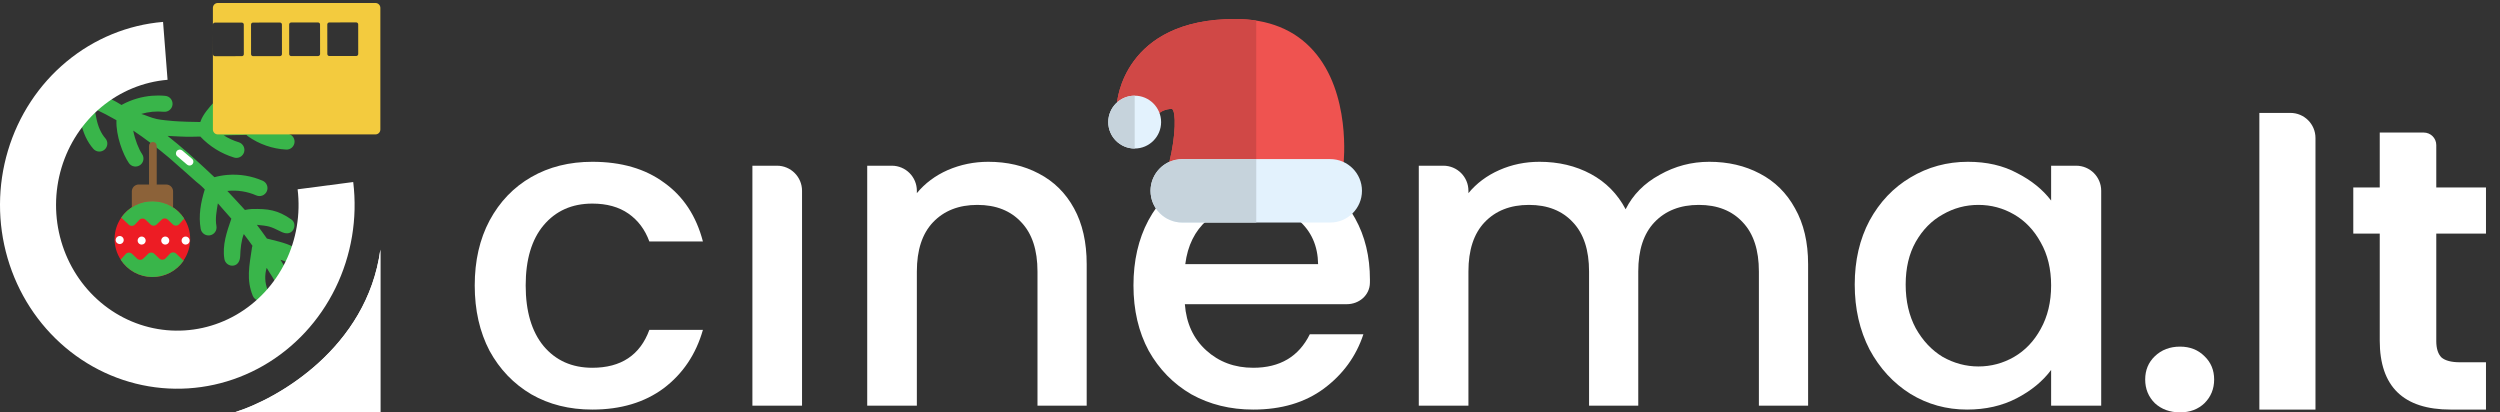
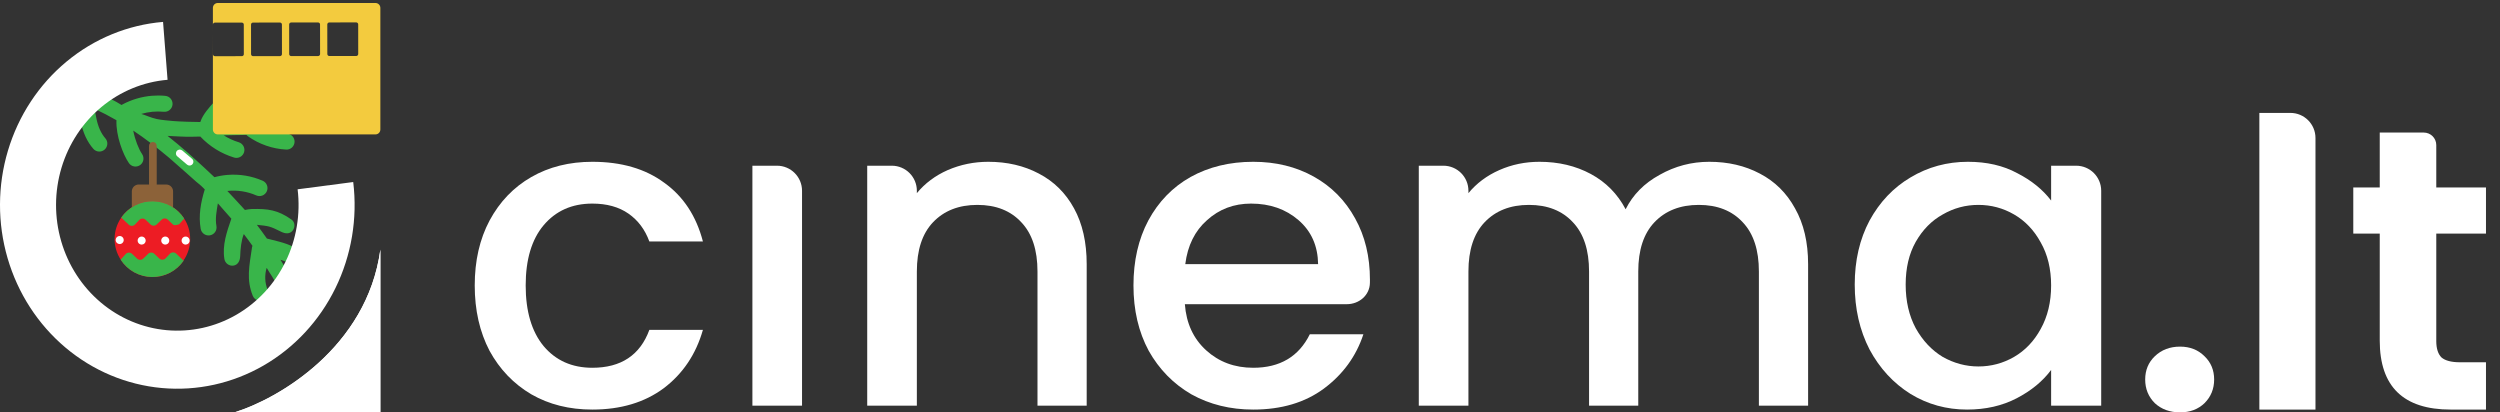
<svg xmlns="http://www.w3.org/2000/svg" width="194" height="32" viewBox="0 0 194 32" fill="none">
  <rect x="0" y="0" width="194" height="32" fill="#333333" stroke="none" />
  <g clip-path="url(#clip0_3719_13667)">
    <path d="M8.617 7.69C9.04 7.906 9.025 7.907 9.435 8.148C9.459 8.131 9.483 8.115 9.509 8.101C10.221 7.723 11.003 7.495 11.806 7.43C12.148 7.403 12.491 7.405 12.831 7.439C12.912 7.446 12.991 7.47 13.063 7.509C13.135 7.547 13.198 7.599 13.25 7.662C13.302 7.725 13.34 7.797 13.364 7.875C13.388 7.953 13.396 8.035 13.388 8.116C13.38 8.197 13.356 8.276 13.318 8.348C13.28 8.419 13.227 8.483 13.165 8.535C13.101 8.586 13.029 8.625 12.951 8.649C12.873 8.673 12.791 8.681 12.71 8.673C12.122 8.617 11.528 8.674 10.961 8.841C11.276 8.927 11.704 9.136 12.156 9.234C12.562 9.321 13.08 9.357 13.451 9.393C13.815 9.429 15.237 9.477 15.544 9.469C15.653 9.134 15.844 8.847 16.018 8.617C16.435 8.063 16.928 7.571 17.483 7.156C17.548 7.106 17.622 7.07 17.702 7.049C17.781 7.029 17.863 7.024 17.944 7.035C18.025 7.046 18.103 7.073 18.174 7.115C18.244 7.157 18.306 7.212 18.355 7.277C18.404 7.343 18.439 7.417 18.46 7.496C18.48 7.576 18.484 7.658 18.472 7.739C18.46 7.82 18.433 7.898 18.39 7.968C18.348 8.038 18.293 8.099 18.227 8.148C17.766 8.494 17.355 8.903 17.008 9.363C16.999 9.376 16.989 9.389 16.98 9.402C17.344 9.375 18.819 9.251 19.157 9.211C19.421 8.246 20.087 7.385 20.963 6.903C21.034 6.864 21.112 6.839 21.193 6.83C21.274 6.821 21.356 6.828 21.434 6.851C21.513 6.873 21.585 6.911 21.649 6.962C21.713 7.013 21.766 7.076 21.805 7.147C21.844 7.219 21.869 7.297 21.878 7.378C21.887 7.459 21.88 7.541 21.857 7.619C21.834 7.697 21.797 7.77 21.746 7.834C21.695 7.897 21.632 7.95 21.561 7.989C21.145 8.223 20.803 8.569 20.575 8.988C20.855 8.932 21.123 8.87 21.382 8.802C21.541 8.76 21.71 8.784 21.852 8.866C21.994 8.949 22.097 9.085 22.139 9.244C22.181 9.403 22.158 9.573 22.075 9.715C21.992 9.857 21.856 9.96 21.697 10.002C21.504 10.053 21.305 10.1 21.101 10.145C21.479 10.273 21.872 10.348 22.27 10.37C22.434 10.378 22.588 10.451 22.699 10.573C22.809 10.695 22.866 10.856 22.858 11.02C22.85 11.184 22.776 11.339 22.654 11.449C22.532 11.559 22.372 11.617 22.207 11.608C21.142 11.55 20.115 11.193 19.244 10.578C19.198 10.546 19.157 10.507 19.122 10.463C18.917 10.486 17.574 10.484 17.36 10.502C17.723 10.733 18.116 10.914 18.527 11.039C18.685 11.087 18.816 11.196 18.894 11.341C18.971 11.486 18.988 11.656 18.94 11.813C18.892 11.971 18.783 12.102 18.638 12.18C18.493 12.257 18.323 12.274 18.166 12.226C17.165 11.92 16.262 11.359 15.545 10.597C14.495 10.622 14.49 10.623 13.258 10.558C13.172 10.553 13.086 10.548 13.001 10.543C13.519 10.953 14.056 11.4 14.62 11.891C14.993 12.217 16.453 13.559 16.64 13.75C16.972 13.66 17.312 13.6 17.655 13.573C18.588 13.496 19.525 13.652 20.383 14.026C20.458 14.059 20.526 14.105 20.583 14.164C20.64 14.223 20.685 14.293 20.715 14.369C20.744 14.445 20.759 14.527 20.757 14.608C20.755 14.69 20.737 14.771 20.704 14.846C20.671 14.921 20.624 14.988 20.564 15.044C20.505 15.101 20.435 15.145 20.359 15.174C20.282 15.204 20.201 15.217 20.119 15.215C20.037 15.213 19.957 15.194 19.882 15.161C19.177 14.854 18.405 14.736 17.641 14.819C17.884 15.089 18.776 16.022 19.005 16.293C19.182 16.253 19.362 16.229 19.543 16.219C20.785 16.193 21.547 16.282 22.621 17.038C22.901 17.235 22.917 17.65 22.696 17.912C22.475 18.174 22.128 18.14 21.822 17.986C20.931 17.538 20.857 17.544 19.933 17.445C20.204 17.8 20.464 18.156 20.712 18.512C21.126 18.623 22.153 18.825 22.792 19.17L23.922 19.856C24.058 19.979 24.176 20.118 24.274 20.272C24.319 20.341 24.349 20.417 24.364 20.497C24.378 20.577 24.377 20.659 24.36 20.739C24.343 20.819 24.311 20.894 24.264 20.961C24.218 21.028 24.159 21.085 24.091 21.13C23.803 21.316 23.483 21.181 23.233 20.946C22.585 20.339 21.915 20.222 21.767 20.162C22.157 20.826 22.298 20.953 22.608 21.628C22.643 21.702 22.663 21.782 22.666 21.864C22.67 21.945 22.657 22.027 22.629 22.104C22.601 22.181 22.558 22.251 22.503 22.312C22.447 22.372 22.38 22.42 22.306 22.455C22.232 22.489 22.151 22.508 22.069 22.511C21.988 22.514 21.906 22.501 21.829 22.472C21.753 22.443 21.683 22.4 21.623 22.344C21.563 22.288 21.515 22.221 21.481 22.146C21.188 21.507 21.064 21.414 20.694 20.784C20.524 21.344 20.549 21.945 20.765 22.489C20.826 22.642 20.824 22.812 20.759 22.963C20.695 23.114 20.573 23.234 20.421 23.295C20.268 23.356 20.098 23.355 19.946 23.29C19.795 23.226 19.676 23.104 19.614 22.951C19.113 21.703 19.335 20.682 19.555 19.205C19.561 19.16 19.573 19.115 19.59 19.073C19.376 18.769 19.152 18.465 18.919 18.162C18.721 18.659 18.66 19.304 18.637 19.896C18.623 20.238 18.464 20.553 18.126 20.609C17.964 20.636 17.798 20.597 17.664 20.501C17.53 20.406 17.44 20.261 17.413 20.099C17.237 19.033 17.6 17.99 17.953 16.971C17.774 16.762 17.094 15.989 16.906 15.781C16.811 16.362 16.69 16.958 16.795 17.54C16.824 17.702 16.788 17.869 16.694 18.004C16.6 18.139 16.457 18.232 16.295 18.261C16.133 18.29 15.966 18.254 15.831 18.16C15.696 18.066 15.604 17.923 15.574 17.761C15.39 16.74 15.582 15.685 15.892 14.697C15.427 14.221 15.436 14.308 14.923 13.832L14.472 13.43L13.116 12.237C12.128 11.408 11.224 10.724 10.34 10.135C10.471 10.842 10.77 11.585 11.026 11.955C11.118 12.091 11.153 12.257 11.123 12.418C11.093 12.579 11.001 12.722 10.866 12.815C10.731 12.908 10.565 12.944 10.404 12.915C10.243 12.886 10.1 12.794 10.006 12.66C9.533 11.975 8.99 10.522 9.036 9.328C8.485 9.011 7.921 8.718 7.346 8.448C7.366 8.61 7.397 8.769 7.448 9.023L7.48 9.185C7.607 9.831 7.841 10.351 8.175 10.733C8.284 10.856 8.339 11.018 8.328 11.182C8.317 11.346 8.242 11.499 8.118 11.608C7.995 11.716 7.833 11.771 7.669 11.76C7.505 11.75 7.352 11.674 7.243 11.55C6.763 11.003 6.433 10.288 6.263 9.425L6.231 9.264C6.126 8.735 6.085 8.527 6.071 7.896C5.698 7.748 5.322 7.61 4.941 7.481C4.863 7.456 4.791 7.415 4.729 7.362C4.667 7.308 4.616 7.243 4.579 7.17C4.543 7.096 4.521 7.016 4.515 6.935C4.509 6.853 4.52 6.771 4.546 6.693C4.572 6.616 4.614 6.544 4.668 6.482C4.722 6.421 4.788 6.37 4.861 6.335C4.935 6.298 5.015 6.277 5.097 6.273C5.179 6.268 5.261 6.279 5.338 6.306C5.697 6.427 6.052 6.557 6.404 6.695L8.617 7.69Z" fill="#39B54A" />
    <path d="M10.238 16.079C10.233 16.05 10.23 16.02 10.23 15.991V14.851C10.23 14.781 10.244 14.711 10.271 14.647C10.298 14.582 10.337 14.524 10.386 14.474C10.436 14.425 10.495 14.386 10.559 14.359C10.624 14.332 10.693 14.318 10.763 14.318H12.899C12.969 14.318 13.038 14.332 13.103 14.359C13.167 14.386 13.226 14.425 13.275 14.474C13.325 14.524 13.364 14.582 13.391 14.647C13.418 14.711 13.431 14.781 13.431 14.851V15.991C13.431 16.023 13.428 16.055 13.422 16.087" fill="#8C6239" />
    <path d="M11.863 14.615C11.824 14.615 11.785 14.608 11.749 14.593C11.713 14.578 11.68 14.556 11.653 14.528C11.625 14.501 11.603 14.468 11.588 14.431C11.573 14.395 11.565 14.357 11.565 14.318V11.313C11.565 11.234 11.597 11.159 11.653 11.103C11.709 11.047 11.784 11.016 11.863 11.016C11.942 11.016 12.018 11.047 12.074 11.103C12.13 11.159 12.161 11.234 12.161 11.313V14.318C12.161 14.357 12.153 14.395 12.138 14.431C12.123 14.468 12.101 14.501 12.074 14.528C12.046 14.556 12.013 14.578 11.977 14.593C11.941 14.608 11.902 14.615 11.863 14.615Z" fill="#8C6239" />
    <path d="M14.758 18.549C14.759 17.984 14.596 17.432 14.289 16.958L14.29 16.957C14.282 16.945 14.274 16.933 14.265 16.921C14.261 16.914 14.256 16.907 14.252 16.9C14.228 16.866 14.204 16.832 14.179 16.799C14.175 16.794 14.171 16.788 14.167 16.783C14.145 16.753 14.121 16.723 14.097 16.694C14.093 16.689 14.089 16.683 14.084 16.678C14.058 16.646 14.031 16.615 14.003 16.584C13.998 16.578 13.992 16.572 13.986 16.566C13.96 16.537 13.932 16.508 13.904 16.479C13.902 16.477 13.9 16.475 13.898 16.473C13.868 16.444 13.838 16.415 13.807 16.386C13.8 16.38 13.794 16.375 13.787 16.369C13.756 16.34 13.724 16.313 13.692 16.286C13.691 16.285 13.689 16.284 13.688 16.283C13.657 16.257 13.624 16.232 13.591 16.207C13.585 16.202 13.578 16.197 13.572 16.192C13.538 16.167 13.504 16.143 13.469 16.119C13.465 16.116 13.46 16.113 13.455 16.11C13.423 16.088 13.39 16.068 13.358 16.047C13.352 16.044 13.346 16.04 13.34 16.037C13.304 16.015 13.268 15.994 13.231 15.974C13.224 15.97 13.217 15.966 13.21 15.963C13.176 15.944 13.14 15.926 13.105 15.909C13.101 15.907 13.098 15.905 13.094 15.903C13.056 15.885 13.017 15.868 12.978 15.851C12.97 15.847 12.962 15.844 12.954 15.841C12.914 15.824 12.874 15.808 12.834 15.793H12.834C12.793 15.778 12.752 15.765 12.711 15.752C12.703 15.749 12.695 15.747 12.687 15.744C12.646 15.732 12.604 15.72 12.563 15.709C12.558 15.708 12.552 15.706 12.547 15.705C12.509 15.695 12.47 15.686 12.431 15.678C12.424 15.677 12.416 15.675 12.409 15.674C12.367 15.665 12.324 15.657 12.281 15.651C12.273 15.649 12.265 15.648 12.258 15.647C12.217 15.641 12.177 15.636 12.136 15.632C12.131 15.631 12.126 15.631 12.122 15.63C12.078 15.626 12.033 15.622 11.989 15.62C11.98 15.62 11.971 15.619 11.962 15.619C11.917 15.617 11.871 15.615 11.825 15.615C11.78 15.615 11.733 15.617 11.688 15.619C11.68 15.619 11.672 15.619 11.665 15.62C11.62 15.622 11.575 15.626 11.531 15.63C11.525 15.631 11.52 15.631 11.514 15.632C11.471 15.636 11.429 15.642 11.387 15.648L11.375 15.65C11.332 15.656 11.288 15.664 11.245 15.673L11.223 15.678C11.179 15.687 11.136 15.696 11.093 15.707L11.089 15.708C11.047 15.719 11.006 15.731 10.964 15.744C10.958 15.746 10.952 15.748 10.946 15.749C10.905 15.762 10.864 15.776 10.824 15.791L10.806 15.798C10.765 15.813 10.725 15.828 10.685 15.845C10.684 15.845 10.684 15.846 10.683 15.846C10.643 15.863 10.603 15.881 10.564 15.9C10.557 15.903 10.551 15.906 10.544 15.909C10.506 15.928 10.467 15.948 10.43 15.968L10.421 15.973C10.384 15.993 10.348 16.014 10.312 16.035C10.308 16.038 10.304 16.04 10.3 16.042C10.264 16.065 10.228 16.088 10.192 16.111C10.187 16.115 10.181 16.119 10.176 16.123C10.104 16.171 10.035 16.223 9.968 16.278C9.963 16.282 9.958 16.286 9.953 16.291C9.92 16.317 9.888 16.345 9.857 16.374C9.853 16.377 9.849 16.381 9.845 16.384C9.815 16.412 9.786 16.44 9.757 16.469C9.754 16.471 9.751 16.474 9.749 16.477C9.719 16.506 9.69 16.537 9.662 16.568C9.656 16.574 9.651 16.58 9.646 16.585C9.618 16.617 9.59 16.649 9.563 16.681C9.561 16.683 9.559 16.686 9.557 16.688C9.532 16.719 9.508 16.75 9.484 16.782C9.479 16.788 9.474 16.795 9.469 16.801C9.448 16.829 9.428 16.857 9.408 16.886L9.409 16.886C9.079 17.365 8.899 17.932 8.892 18.514C8.885 19.096 9.051 19.666 9.37 20.153L9.368 20.156C9.63 20.561 9.989 20.896 10.411 21.13C10.833 21.364 11.307 21.49 11.79 21.497C12.273 21.504 12.75 21.392 13.179 21.171C13.608 20.949 13.976 20.625 14.25 20.227L14.239 20.216C14.578 19.727 14.759 19.145 14.758 18.549Z" fill="#ED1C24" />
-     <path d="M14.271 16.992L13.896 17.408C13.832 17.472 13.746 17.509 13.655 17.51C13.565 17.511 13.478 17.477 13.412 17.415L13.021 17.045C12.956 16.983 12.87 16.949 12.78 16.95C12.69 16.951 12.604 16.986 12.54 17.048L12.163 17.415C12.099 17.477 12.013 17.513 11.924 17.513C11.834 17.514 11.748 17.48 11.682 17.418L11.299 17.055C11.265 17.024 11.226 16.999 11.184 16.983C11.141 16.967 11.096 16.959 11.05 16.96C11.004 16.962 10.96 16.972 10.918 16.991C10.876 17.009 10.839 17.036 10.807 17.069L10.477 17.418C10.446 17.451 10.409 17.478 10.367 17.497C10.325 17.515 10.28 17.526 10.235 17.527C10.189 17.528 10.144 17.52 10.101 17.504C10.058 17.488 10.019 17.463 9.986 17.432L9.408 16.885L9.408 16.886C9.682 16.488 10.05 16.164 10.479 15.942C10.908 15.721 11.386 15.608 11.868 15.616C12.351 15.623 12.825 15.749 13.247 15.983C13.67 16.217 14.028 16.552 14.29 16.957L14.271 16.992Z" fill="#39B54A" />
+     <path d="M14.271 16.992L13.896 17.408C13.565 17.511 13.478 17.477 13.412 17.415L13.021 17.045C12.956 16.983 12.87 16.949 12.78 16.95C12.69 16.951 12.604 16.986 12.54 17.048L12.163 17.415C12.099 17.477 12.013 17.513 11.924 17.513C11.834 17.514 11.748 17.48 11.682 17.418L11.299 17.055C11.265 17.024 11.226 16.999 11.184 16.983C11.141 16.967 11.096 16.959 11.05 16.96C11.004 16.962 10.96 16.972 10.918 16.991C10.876 17.009 10.839 17.036 10.807 17.069L10.477 17.418C10.446 17.451 10.409 17.478 10.367 17.497C10.325 17.515 10.28 17.526 10.235 17.527C10.189 17.528 10.144 17.52 10.101 17.504C10.058 17.488 10.019 17.463 9.986 17.432L9.408 16.885L9.408 16.886C9.682 16.488 10.05 16.164 10.479 15.942C10.908 15.721 11.386 15.608 11.868 15.616C12.351 15.623 12.825 15.749 13.247 15.983C13.67 16.217 14.028 16.552 14.29 16.957L14.271 16.992Z" fill="#39B54A" />
    <path d="M9.387 20.121L9.762 19.705C9.826 19.641 9.912 19.604 10.003 19.603C10.093 19.602 10.181 19.636 10.246 19.698L10.637 20.068C10.702 20.13 10.789 20.163 10.878 20.163C10.968 20.162 11.054 20.127 11.118 20.064L11.495 19.698C11.559 19.636 11.645 19.6 11.735 19.6C11.824 19.599 11.911 19.633 11.976 19.695L12.36 20.058C12.393 20.089 12.432 20.114 12.475 20.13C12.517 20.146 12.563 20.154 12.608 20.153C12.654 20.151 12.699 20.141 12.74 20.122C12.782 20.104 12.82 20.077 12.851 20.044L13.181 19.695C13.212 19.662 13.25 19.635 13.291 19.616C13.333 19.598 13.378 19.587 13.424 19.586C13.469 19.585 13.515 19.593 13.557 19.609C13.6 19.625 13.639 19.649 13.672 19.681L14.25 20.228L14.25 20.227C13.976 20.625 13.608 20.949 13.179 21.171C12.75 21.392 12.273 21.504 11.79 21.497C11.307 21.49 10.833 21.364 10.411 21.13C9.988 20.896 9.63 20.561 9.368 20.156L9.387 20.121Z" fill="#39B54A" />
    <path d="M12.823 18.981C12.761 18.981 12.701 18.962 12.65 18.928C12.598 18.894 12.558 18.845 12.534 18.788C12.511 18.73 12.505 18.668 12.517 18.607C12.529 18.546 12.559 18.491 12.602 18.447C12.646 18.403 12.702 18.373 12.762 18.361C12.823 18.349 12.886 18.356 12.943 18.379C13 18.403 13.049 18.443 13.083 18.494C13.117 18.546 13.136 18.606 13.136 18.668C13.136 18.751 13.103 18.83 13.044 18.889C12.986 18.948 12.906 18.98 12.823 18.981Z" fill="white" />
    <path d="M14.403 18.981C14.342 18.981 14.281 18.962 14.23 18.928C14.178 18.894 14.138 18.845 14.115 18.788C14.091 18.731 14.085 18.668 14.097 18.607C14.109 18.547 14.139 18.491 14.182 18.447C14.226 18.403 14.282 18.373 14.342 18.361C14.403 18.349 14.466 18.356 14.523 18.379C14.58 18.403 14.629 18.443 14.663 18.494C14.698 18.546 14.716 18.606 14.716 18.668C14.716 18.751 14.683 18.83 14.624 18.889C14.566 18.948 14.486 18.98 14.403 18.981Z" fill="white" />
    <path d="M10.992 18.981C10.931 18.981 10.87 18.962 10.819 18.928C10.767 18.894 10.727 18.845 10.704 18.788C10.68 18.731 10.674 18.668 10.686 18.607C10.698 18.547 10.727 18.491 10.771 18.447C10.815 18.403 10.871 18.373 10.931 18.361C10.992 18.349 11.055 18.356 11.112 18.379C11.169 18.403 11.218 18.443 11.252 18.494C11.286 18.546 11.305 18.606 11.305 18.668C11.305 18.751 11.272 18.83 11.213 18.889C11.155 18.948 11.075 18.98 10.992 18.981Z" fill="white" />
    <path d="M9.288 18.938C9.226 18.938 9.166 18.919 9.115 18.885C9.063 18.851 9.023 18.802 8.999 18.745C8.976 18.688 8.97 18.625 8.982 18.564C8.994 18.503 9.023 18.448 9.067 18.404C9.111 18.36 9.167 18.331 9.227 18.319C9.288 18.306 9.351 18.313 9.408 18.336C9.465 18.36 9.514 18.4 9.548 18.451C9.582 18.503 9.601 18.563 9.601 18.625C9.601 18.708 9.568 18.787 9.509 18.846C9.451 18.905 9.371 18.938 9.288 18.938Z" fill="white" />
    <path d="M7.521 8C7.48 8 7.44 7.991 7.402 7.975L6.489 7.578C6.453 7.562 6.42 7.54 6.393 7.512C6.365 7.484 6.343 7.451 6.329 7.414C6.314 7.377 6.307 7.338 6.308 7.299C6.308 7.26 6.317 7.221 6.332 7.185C6.348 7.149 6.371 7.116 6.399 7.089C6.427 7.062 6.461 7.04 6.497 7.026C6.534 7.012 6.573 7.005 6.613 7.006C6.652 7.007 6.691 7.016 6.726 7.032L7.64 7.429C7.702 7.456 7.754 7.504 7.785 7.565C7.817 7.626 7.826 7.695 7.812 7.762C7.799 7.829 7.762 7.89 7.709 7.933C7.656 7.976 7.589 8 7.521 8Z" fill="white" />
    <path d="M14.709 12.847C14.639 12.847 14.571 12.822 14.517 12.776L13.758 12.132C13.728 12.107 13.703 12.076 13.685 12.041C13.667 12.007 13.657 11.969 13.653 11.93C13.65 11.891 13.655 11.851 13.667 11.814C13.678 11.777 13.698 11.742 13.723 11.713C13.748 11.683 13.779 11.658 13.814 11.64C13.849 11.623 13.887 11.612 13.926 11.608C13.965 11.605 14.004 11.61 14.041 11.622C14.078 11.634 14.113 11.653 14.143 11.678L14.902 12.322C14.949 12.362 14.982 12.414 14.998 12.473C15.013 12.532 15.01 12.595 14.989 12.652C14.968 12.709 14.93 12.758 14.88 12.793C14.83 12.828 14.771 12.847 14.71 12.847H14.709Z" fill="white" />
    <path d="M16.974 8.489C16.913 8.489 16.854 8.47 16.804 8.436C16.755 8.401 16.716 8.353 16.695 8.296C16.674 8.24 16.67 8.178 16.684 8.119C16.699 8.061 16.731 8.008 16.776 7.968L17.522 7.308C17.552 7.282 17.586 7.262 17.623 7.249C17.66 7.236 17.699 7.231 17.738 7.233C17.777 7.235 17.816 7.245 17.851 7.262C17.886 7.28 17.918 7.304 17.944 7.333C17.97 7.362 17.99 7.397 18.003 7.434C18.015 7.471 18.02 7.51 18.018 7.549C18.015 7.588 18.005 7.627 17.988 7.662C17.971 7.697 17.947 7.728 17.917 7.754L17.171 8.414C17.116 8.462 17.046 8.489 16.974 8.489Z" fill="white" />
    <path d="M20.373 8.229C20.312 8.229 20.251 8.21 20.201 8.174C20.151 8.139 20.113 8.088 20.092 8.03C20.072 7.972 20.07 7.909 20.087 7.849C20.104 7.79 20.139 7.737 20.187 7.699L20.965 7.077C21.026 7.028 21.105 7.005 21.184 7.014C21.262 7.022 21.334 7.062 21.383 7.124C21.433 7.185 21.455 7.264 21.447 7.343C21.438 7.421 21.398 7.493 21.337 7.542L20.559 8.164C20.506 8.206 20.441 8.229 20.373 8.229Z" fill="white" />
  </g>
  <path d="M27.41 14.126C27.754 16.95 27.274 19.816 26.031 22.355C24.789 24.895 22.841 26.99 20.439 28.372C18.037 29.754 15.29 30.36 12.553 30.11C9.816 29.861 7.214 28.768 5.081 26.972C2.949 25.177 1.385 22.761 0.589 20.036C-0.206 17.311 -0.196 14.402 0.619 11.683C1.433 8.965 3.015 6.561 5.16 4.782C7.305 3.002 9.915 1.929 12.653 1.7L13.003 6.192C11.13 6.349 9.345 7.082 7.878 8.299C6.411 9.516 5.33 11.16 4.772 13.019C4.215 14.879 4.208 16.868 4.752 18.732C5.296 20.595 6.366 22.247 7.825 23.475C9.283 24.703 11.062 25.451 12.934 25.621C14.806 25.792 16.685 25.378 18.327 24.433C19.97 23.487 21.302 22.054 22.152 20.318C23.002 18.581 23.33 16.621 23.095 14.69L27.41 14.126Z" fill="white" />
  <path d="M29.516 19.373C28.477 26.994 21.548 30.961 18.214 31.992H29.516V19.373Z" fill="white" />
  <path d="M29.516 19.373C28.477 26.994 21.548 30.961 18.214 31.992H29.516V19.373Z" fill="white" />
  <path d="M29.138 0.232C29.347 0.233 29.516 0.402 29.516 0.611V10.052C29.515 10.261 29.346 10.43 29.138 10.43H16.899C16.691 10.43 16.522 10.261 16.521 10.052V2.483L16.524 4.207C16.524 4.292 16.594 4.36 16.679 4.36L18.768 4.358C18.852 4.358 18.921 4.289 18.921 4.204L18.918 1.906C18.918 1.821 18.849 1.753 18.764 1.753L16.675 1.755C16.591 1.755 16.524 1.822 16.521 1.904V0.611C16.521 0.402 16.69 0.233 16.899 0.232H29.138ZM19.633 1.752C19.548 1.752 19.48 1.821 19.48 1.905L19.482 4.204C19.483 4.289 19.552 4.358 19.637 4.357L21.726 4.354C21.81 4.353 21.88 4.285 21.88 4.2L21.877 1.901C21.877 1.817 21.807 1.748 21.723 1.748L19.633 1.752ZM22.592 1.746C22.507 1.746 22.438 1.816 22.439 1.9L22.441 4.198C22.442 4.283 22.511 4.352 22.596 4.352L24.685 4.349C24.77 4.348 24.839 4.279 24.839 4.194L24.836 1.896C24.836 1.812 24.767 1.743 24.682 1.743L22.592 1.746ZM25.552 1.742C25.467 1.742 25.398 1.812 25.398 1.896L25.401 4.194C25.401 4.279 25.471 4.348 25.556 4.348L27.645 4.345C27.729 4.345 27.798 4.275 27.798 4.19L27.796 1.893C27.796 1.808 27.727 1.739 27.642 1.739L25.552 1.742ZM16.521 2.483L16.52 1.909C16.52 1.908 16.521 1.906 16.521 1.904V2.483Z" fill="#F3CB3E" />
  <path d="M36.839 22.152C36.839 20.237 37.222 18.559 37.988 17.117C38.776 15.652 39.858 14.526 41.232 13.737C42.606 12.949 44.183 12.555 45.963 12.555C48.216 12.555 50.074 13.095 51.539 14.177C53.026 15.236 54.028 16.756 54.546 18.739H50.39C50.052 17.815 49.511 17.094 48.768 16.576C48.024 16.058 47.089 15.799 45.963 15.799C44.386 15.799 43.124 16.362 42.178 17.488C41.255 18.592 40.793 20.147 40.793 22.152C40.793 24.157 41.255 25.723 42.178 26.849C43.124 27.976 44.386 28.539 45.963 28.539C48.193 28.539 49.669 27.559 50.39 25.599H54.546C54.006 27.491 52.992 29.001 51.505 30.127C50.018 31.231 48.171 31.783 45.963 31.783C44.183 31.783 42.606 31.389 41.232 30.6C39.858 29.789 38.776 28.663 37.988 27.221C37.222 25.756 36.839 24.067 36.839 22.152Z" fill="white" />
  <path d="M60.294 12.859C61.367 12.859 62.238 13.729 62.238 14.803V31.479H58.386V12.859H60.294Z" fill="white" />
  <path d="M76.69 12.555C78.154 12.555 79.461 12.859 80.61 13.467C81.782 14.075 82.694 14.976 83.347 16.171C84.001 17.364 84.327 18.806 84.327 20.496V31.479H80.509V21.07C80.509 19.403 80.092 18.131 79.258 17.252C78.425 16.351 77.287 15.9 75.845 15.9C74.403 15.9 73.255 16.351 72.398 17.252C71.565 18.131 71.148 19.403 71.148 21.07V31.479H67.296V12.859H69.204C70.278 12.859 71.148 13.729 71.148 14.803V14.988C71.779 14.222 72.579 13.625 73.547 13.197C74.539 12.769 75.586 12.555 76.69 12.555Z" fill="white" />
  <path d="M106.307 21.713C106.307 21.794 106.306 21.874 106.305 21.954C106.29 22.909 105.469 23.605 104.514 23.605H91.945C92.057 25.092 92.609 26.286 93.601 27.187C94.592 28.088 95.808 28.539 97.25 28.539C99.323 28.539 100.787 27.671 101.643 25.937H105.8C105.237 27.649 104.212 29.057 102.725 30.161C101.26 31.242 99.436 31.783 97.25 31.783C95.471 31.783 93.871 31.389 92.452 30.6C91.055 29.789 89.951 28.663 89.14 27.221C88.351 25.756 87.957 24.067 87.957 22.152C87.957 20.237 88.34 18.559 89.106 17.117C89.895 15.652 90.987 14.526 92.384 13.737C93.803 12.949 95.425 12.555 97.25 12.555C99.007 12.555 100.573 12.938 101.947 13.704C103.322 14.47 104.392 15.551 105.158 16.948C105.924 18.322 106.307 19.91 106.307 21.713ZM102.285 20.496C102.263 19.077 101.756 17.939 100.765 17.083C99.773 16.227 98.546 15.799 97.081 15.799C95.752 15.799 94.614 16.227 93.668 17.083C92.722 17.916 92.159 19.054 91.978 20.496H102.285Z" fill="white" />
  <path d="M132.638 12.555C134.102 12.555 135.409 12.859 136.558 13.467C137.729 14.075 138.642 14.976 139.295 16.171C139.971 17.364 140.309 18.806 140.309 20.496V31.479H136.49V21.07C136.49 19.403 136.073 18.131 135.24 17.252C134.406 16.351 133.269 15.9 131.827 15.9C130.385 15.9 129.236 16.351 128.38 17.252C127.546 18.131 127.129 19.403 127.129 21.07V31.479H123.311V21.07C123.311 19.403 122.894 18.131 122.061 17.252C121.227 16.351 120.089 15.9 118.647 15.9C117.206 15.9 116.057 16.351 115.201 17.252C114.367 18.131 113.95 19.403 113.95 21.07V31.479H110.098V12.859H112.006C113.08 12.859 113.95 13.729 113.95 14.803V14.988C114.581 14.222 115.381 13.625 116.35 13.197C117.318 12.769 118.355 12.555 119.458 12.555C120.945 12.555 122.275 12.87 123.446 13.501C124.618 14.132 125.519 15.044 126.149 16.238C126.713 15.112 127.591 14.222 128.785 13.569C129.979 12.893 131.263 12.555 132.638 12.555Z" fill="white" />
  <path d="M143.927 22.084C143.927 20.214 144.31 18.559 145.076 17.117C145.864 15.675 146.923 14.56 148.252 13.771C149.604 12.96 151.091 12.555 152.713 12.555C154.177 12.555 155.45 12.848 156.531 13.433C157.635 13.996 158.514 14.706 159.167 15.562V12.859H161.109C162.183 12.859 163.053 13.729 163.053 14.803V22.169V31.479H159.167V28.708C158.514 29.586 157.624 30.319 156.498 30.904C155.371 31.49 154.087 31.783 152.645 31.783C151.046 31.783 149.581 31.377 148.252 30.566C146.923 29.733 145.864 28.584 145.076 27.119C144.31 25.633 143.927 23.954 143.927 22.084ZM159.167 22.152C159.167 20.868 158.897 19.753 158.356 18.806C157.838 17.86 157.151 17.139 156.295 16.644C155.439 16.148 154.515 15.9 153.524 15.9C152.533 15.9 151.609 16.148 150.753 16.644C149.897 17.117 149.198 17.826 148.658 18.773C148.139 19.696 147.88 20.8 147.88 22.084C147.88 23.368 148.139 24.495 148.658 25.464C149.198 26.432 149.897 27.176 150.753 27.694C151.631 28.189 152.555 28.437 153.524 28.437C154.515 28.437 155.439 28.189 156.295 27.694C157.151 27.198 157.838 26.477 158.356 25.531C158.897 24.562 159.167 23.436 159.167 22.152Z" fill="white" />
  <path d="M169.173 32C168.385 32 167.732 31.762 167.213 31.285C166.716 30.787 166.467 30.175 166.467 29.449C166.467 28.724 166.716 28.122 167.213 27.645C167.732 27.147 168.385 26.898 169.173 26.898C169.941 26.898 170.573 27.147 171.071 27.645C171.569 28.122 171.818 28.724 171.818 29.449C171.818 30.175 171.569 30.787 171.071 31.285C170.573 31.762 169.941 32 169.173 32Z" fill="white" />
  <path d="M177.737 8.762C178.81 8.762 179.681 9.632 179.681 10.706V31.783H175.326V8.762H177.737Z" fill="white" />
  <path d="M189.055 18.126V26.463C189.055 27.044 189.19 27.469 189.459 27.738C189.75 27.987 190.227 28.112 190.89 28.112H192.912V31.783H190.175C186.504 31.783 184.668 29.999 184.668 26.432V18.126H182.615V14.548H184.668V10.286H188.083C188.62 10.286 189.055 10.721 189.055 11.258V14.548H192.912V18.126H189.055Z" fill="white" />
  <g clip-path="url(#clip1_3719_13667)">
    <path d="M101.917 3.929C100.466 2.301 98.422 1.475 95.843 1.475C87.16 1.475 86.685 7.92 86.681 7.985C86.663 8.285 86.866 8.554 87.159 8.621L89.226 9.088C89.438 9.137 89.653 9.071 89.802 8.918C90.106 8.605 90.487 8.461 90.946 8.448C91.271 8.649 91.248 10.548 90.728 12.636L90.719 12.677C90.656 13.005 90.869 13.303 91.194 13.375C91.517 13.444 91.847 13.226 91.928 12.903L91.955 12.796H103.025C103.026 13.083 103.217 13.343 103.512 13.399L103.63 13.411C103.919 13.411 104.176 13.207 104.233 12.913L104.249 12.825C104.274 12.598 104.856 7.226 101.917 3.929Z" fill="#EF5350" />
    <path d="M103.228 12.346H91.743C90.386 12.346 89.282 13.45 89.282 14.807C89.282 16.164 90.386 17.268 91.743 17.268H103.228C104.585 17.268 105.689 16.164 105.689 14.807C105.689 13.45 104.585 12.346 103.228 12.346Z" fill="#E3F2FD" />
    <path d="M95.843 1.475C87.16 1.475 86.685 7.92 86.681 7.985C86.663 8.285 86.866 8.554 87.159 8.621L89.226 9.088C89.272 9.099 89.318 9.104 89.364 9.104C89.528 9.104 89.686 9.038 89.802 8.918C90.106 8.605 90.487 8.461 90.946 8.448C91.266 8.646 91.249 10.498 90.748 12.553C91.052 12.419 91.388 12.344 91.742 12.344H97.484V1.597C96.964 1.516 96.417 1.475 95.843 1.475Z" fill="#D04846" />
    <path d="M97.486 12.346H91.743C91.39 12.346 91.053 12.42 90.75 12.555C89.886 12.938 89.282 13.803 89.282 14.807C89.282 16.164 90.386 17.268 91.743 17.268H97.486V12.346Z" fill="#C6D3DC" />
    <path d="M88.051 7.424C86.92 7.424 86 8.344 86 9.475C86 10.605 86.92 11.526 88.051 11.526C89.182 11.526 90.102 10.605 90.102 9.475C90.102 8.343 89.182 7.424 88.051 7.424Z" fill="#E3F2FD" />
    <path d="M88.051 7.424C86.92 7.424 86 8.344 86 9.475C86 10.605 86.92 11.526 88.051 11.526V7.424Z" fill="#C6D3DC" />
  </g>
  <defs>
    <clipPath id="clip0_3719_13667">
      <rect width="19.855" height="19.855" fill="white" transform="translate(4.521 4.879)" />
    </clipPath>
    <clipPath id="clip1_3719_13667">
-       <rect width="19.689" height="19.689" fill="white" transform="translate(86)" />
-     </clipPath>
+       </clipPath>
  </defs>
</svg>